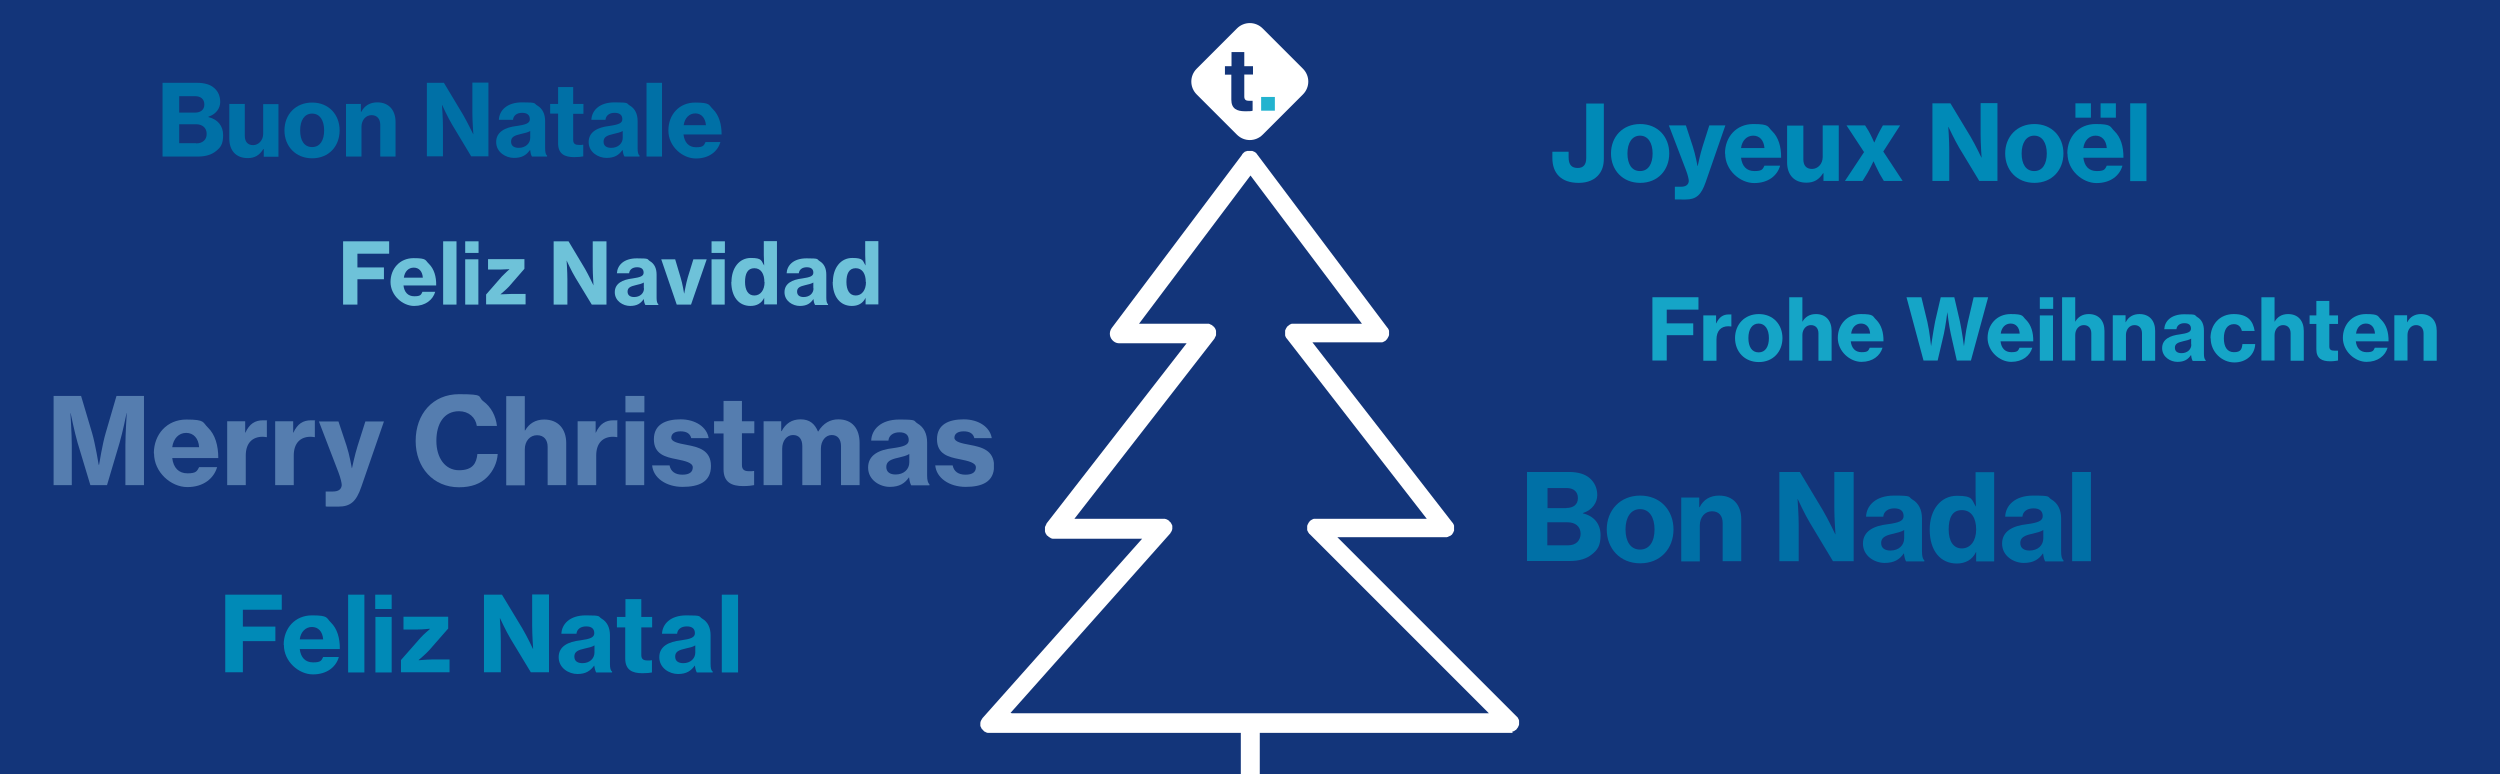
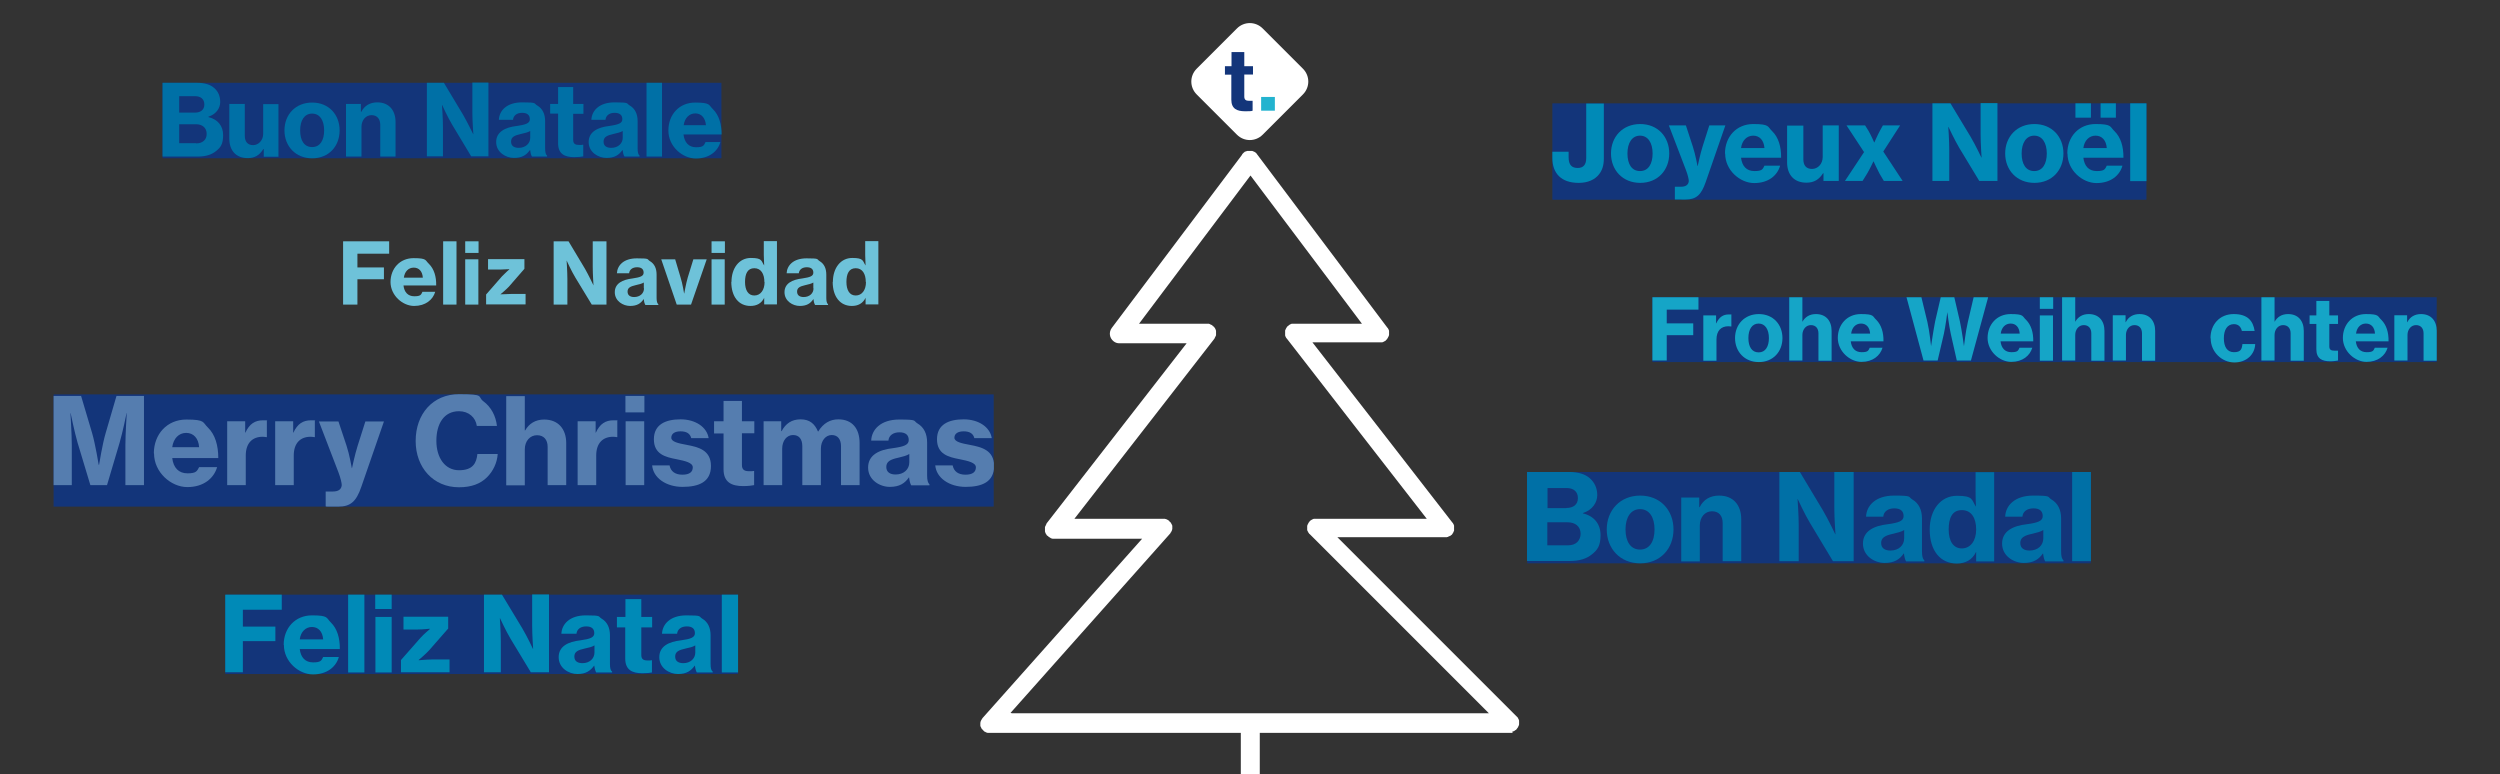
<svg xmlns="http://www.w3.org/2000/svg" id="Ebene_1" version="1.1" viewBox="0 0 1291.9 400">
  <rect x="0" y="0" width="1291.9" height="400" fill="#333333" stroke="none" />
  <defs>
    <style>
      .st0 {
        fill: none;
      }

      .st1 {
        fill: #557daf;
      }

      .st2 {
        fill: #15a5c7;
      }

      .st3 {
        clip-path: url(#clippath-17);
      }

      .st4 {
        clip-path: url(#clippath-19);
      }

      .st5 {
        clip-path: url(#clippath-11);
      }

      .st6 {
        clip-path: url(#clippath-16);
      }

      .st7 {
        clip-path: url(#clippath-18);
      }

      .st8 {
        clip-path: url(#clippath-10);
      }

      .st9 {
        clip-path: url(#clippath-15);
      }

      .st10 {
        clip-path: url(#clippath-13);
      }

      .st11 {
        clip-path: url(#clippath-14);
      }

      .st12 {
        clip-path: url(#clippath-12);
      }

      .st13 {
        fill: #0070a6;
      }

      .st14 {
        fill: #13357a;
      }

      .st15 {
        clip-path: url(#clippath-1);
      }

      .st16 {
        clip-path: url(#clippath-3);
      }

      .st17 {
        clip-path: url(#clippath-4);
      }

      .st18 {
        clip-path: url(#clippath-2);
      }

      .st19 {
        clip-path: url(#clippath-7);
      }

      .st20 {
        clip-path: url(#clippath-6);
      }

      .st21 {
        clip-path: url(#clippath-9);
      }

      .st22 {
        clip-path: url(#clippath-8);
      }

      .st23 {
        clip-path: url(#clippath-5);
      }

      .st24 {
        fill: #fff;
      }

      .st25 {
        fill: #23b3cf;
      }

      .st26 {
        fill: #008ab7;
      }

      .st27 {
        fill: #6ec2d9;
      }

      .st28 {
        clip-path: url(#clippath);
      }
    </style>
    <clipPath id="clippath">
      <rect class="st0" width="1291.9" height="400" />
    </clipPath>
    <clipPath id="clippath-1">
      <polyline class="st0" points="513.6 261.7 27.7 261.7 27.7 203.8 513.6 203.8 513.6 261.7" />
    </clipPath>
    <clipPath id="clippath-2">
      <polyline class="st0" points="513.6 261.7 27.7 261.7 27.7 203.8 513.6 203.8 513.6 261.7" />
    </clipPath>
    <clipPath id="clippath-3">
      <polyline class="st0" points="381.4 348.3 116.4 348.3 116.4 307.3 381.4 307.3 381.4 348.3" />
    </clipPath>
    <clipPath id="clippath-4">
      <polyline class="st0" points="381.4 348.3 116.4 348.3 116.4 307.3 381.4 307.3 381.4 348.3" />
    </clipPath>
    <clipPath id="clippath-5">
      <polyline class="st0" points="381.4 348.3 116.4 348.3 116.4 307.3 381.4 307.3 381.4 348.3" />
    </clipPath>
    <clipPath id="clippath-6">
      <polyline class="st0" points="381.4 348.3 116.4 348.3 116.4 307.3 381.4 307.3 381.4 348.3" />
    </clipPath>
    <clipPath id="clippath-7">
      <polyline class="st0" points="1080.5 291.1 789.2 291.1 789.2 243.9 1080.5 243.9 1080.5 291.1" />
    </clipPath>
    <clipPath id="clippath-8">
      <polyline class="st0" points="1080.5 291.1 789.2 291.1 789.2 243.9 1080.5 243.9 1080.5 291.1" />
    </clipPath>
    <clipPath id="clippath-9">
      <polyline class="st0" points="1080.5 291.1 789.2 291.1 789.2 243.9 1080.5 243.9 1080.5 291.1" />
    </clipPath>
    <clipPath id="clippath-10">
      <polyline class="st0" points="1259.3 187.1 853.9 187.1 853.9 153.6 1259.3 153.6 1259.3 187.1" />
    </clipPath>
    <clipPath id="clippath-11">
      <polyline class="st0" points="1109.2 103.2 802.2 103.2 802.2 53.4 1109.2 53.4 1109.2 103.2" />
    </clipPath>
    <clipPath id="clippath-12">
      <polyline class="st0" points="1109.2 103.2 802.2 103.2 802.2 53.4 1109.2 53.4 1109.2 103.2" />
    </clipPath>
    <clipPath id="clippath-13">
      <polyline class="st0" points="1109.2 103.2 802.2 103.2 802.2 53.4 1109.2 53.4 1109.2 103.2" />
    </clipPath>
    <clipPath id="clippath-14">
      <polyline class="st0" points="1109.2 103.2 802.2 103.2 802.2 53.4 1109.2 53.4 1109.2 103.2" />
    </clipPath>
    <clipPath id="clippath-15">
      <polyline class="st0" points="372.9 81.8 84 81.8 84 42.8 372.9 42.8 372.9 81.8" />
    </clipPath>
    <clipPath id="clippath-16">
      <polyline class="st0" points="372.9 81.8 84 81.8 84 42.8 372.9 42.8 372.9 81.8" />
    </clipPath>
    <clipPath id="clippath-17">
      <polyline class="st0" points="372.9 81.8 84 81.8 84 42.8 372.9 42.8 372.9 81.8" />
    </clipPath>
    <clipPath id="clippath-18">
      <polyline class="st0" points="372.9 81.8 84 81.8 84 42.8 372.9 42.8 372.9 81.8" />
    </clipPath>
    <clipPath id="clippath-19">
      <rect class="st0" width="1291.9" height="400" />
    </clipPath>
  </defs>
  <g class="st28">
-     <polyline class="st14" points="-.1 0 -.1 400 1291.9 400 1291.9 0 -.1 0" />
-   </g>
+     </g>
  <path class="st27" d="M177.3,124.7h23.8v6.4h-16.4v7.1h13.7v6.1h-13.7v13.1h-7.4v-32.7Z" />
  <g>
    <path class="st27" d="M201.8,145.8c0-7,4.8-12.4,11.9-12.4s5.9,1.1,8,3c2.6,2.6,3.8,6.5,3.7,11.1h-16.9c.4,3.5,2.3,5.6,5.6,5.6s3.5-.8,4.2-2.3h6.6c-1.2,4.1-5,7.3-10.9,7.3s-12.2-5.4-12.2-12.4ZM208.6,143.5h9.9c-.2-3.3-2-5.2-4.7-5.2s-4.7,2-5.1,5.2Z" />
    <path class="st27" d="M229,124.7h6.9v32.7h-6.9v-32.7Z" />
    <path class="st27" d="M240.4,124.7h6.9v6h-6.9v-6ZM240.4,134h6.8v23.4h-6.8v-23.4Z" />
    <path class="st27" d="M251.1,152.3l8.3-9.5c1.4-1.5,3.9-3.7,3.9-3.7h0c0-.1-3,.2-5,.2h-6.1v-5.4h18.8v5l-8,9.2c-1.6,1.7-4.4,4-4.4,4h0c0,.1,3.3-.2,5.4-.2h7.6v5.4h-20.4v-5.1Z" />
    <path class="st27" d="M286.2,124.7h7.6l8.5,14.2c1.9,3.3,4.4,8.6,4.4,8.6h0s-.4-5.9-.4-9.6v-13.2h7.1v32.7h-7.6l-8.5-14c-2-3.3-4.5-8.8-4.5-8.8h0s.4,5.9.4,9.6v13.2h-7.1v-32.7Z" />
    <path class="st27" d="M332.6,154.6h0c-1.5,2.2-3.4,3.5-7,3.5s-7.9-2.5-7.9-7.1,4.1-6.5,9.1-7.1c4.1-.6,5.8-1.2,5.8-3s-1.1-2.8-3.4-2.8-3.9,1.2-4.1,3.1h-6.3c.2-4,3.4-7.7,10.3-7.7s5.1.4,6.7,1.4c2.4,1.4,3.5,3.8,3.5,7v12c0,1.8.3,2.9.9,3.3v.4h-6.7c-.3-.5-.7-1.5-.8-2.9ZM332.7,149v-3c-1,.6-2.5,1-4,1.3-3,.7-4.4,1.4-4.4,3.4s1.5,2.8,3.4,2.8c3,0,5.1-1.9,5.1-4.5Z" />
    <path class="st27" d="M341.8,134h7.1l2.8,9.4c1,3.1,1.8,8.2,1.8,8.2h.1s.9-5.1,1.8-8.2l2.9-9.4h6.9l-8.1,23.4h-7.4l-8-23.4Z" />
    <path class="st27" d="M367.7,124.7h6.9v6h-6.9v-6ZM367.7,134h6.8v23.4h-6.8v-23.4Z" />
    <path class="st27" d="M378,145.7c0-7.2,4-12.4,10-12.4s5.3,1.5,6.9,3.9h0c0-1.5-.2-3.4-.2-5.4v-7.2h6.8v32.7h-6.6v-3.4h0c-1.4,2.9-3.9,4.2-7.1,4.2-6,0-9.9-4.7-9.9-12.5ZM395,145.7c0-4.1-1.7-7.1-5.2-7.1s-4.8,2.9-4.8,7.1,1.6,7,4.8,7,5.3-2.8,5.3-6.9Z" />
    <path class="st27" d="M420.3,154.6h0c-1.5,2.2-3.4,3.5-7,3.5s-7.9-2.5-7.9-7.1,4.1-6.5,9.1-7.1c4.1-.6,5.8-1.2,5.8-3s-1.1-2.8-3.4-2.8-3.9,1.2-4.1,3.1h-6.3c.2-4,3.4-7.7,10.3-7.7s5.1.4,6.7,1.4c2.4,1.4,3.5,3.8,3.5,7v12c0,1.8.3,2.9.9,3.3v.4h-6.7c-.3-.5-.7-1.5-.8-2.9ZM420.3,149v-3c-1,.6-2.5,1-4,1.3-3,.7-4.4,1.4-4.4,3.4s1.5,2.8,3.4,2.8c3,0,5.1-1.9,5.1-4.5Z" />
    <path class="st27" d="M430.4,145.7c0-7.2,4-12.4,10-12.4s5.3,1.5,6.9,3.9h0c0-1.5-.2-3.4-.2-5.4v-7.2h6.8v32.7h-6.6v-3.4h0c-1.4,2.9-3.9,4.2-7.1,4.2-6,0-9.9-4.7-9.9-12.5ZM447.4,145.7c0-4.1-1.7-7.1-5.2-7.1s-4.8,2.9-4.8,7.1,1.6,7,4.8,7,5.3-2.8,5.3-6.9Z" />
  </g>
  <rect class="st14" x="27.7" y="203.8" width="485.8" height="58" />
  <g>
    <path class="st1" d="M27.8,204.6h14.1l5.7,19.2c1.7,5.8,3.4,16.4,3.4,16.4h.2s1.7-10.7,3.4-16.4l5.6-19.2h14.2v46.1h-9.6v-20.6c0-5.8.7-16.6.7-16.6h-.1s-2,9.9-3.6,15.3l-6.5,21.9h-8.6l-6.6-21.9c-1.6-5.5-3.6-15.3-3.6-15.3h-.1s.7,10.8.7,16.6v20.6h-9.4v-46.1Z" />
    <path class="st1" d="M79.5,234.3c0-9.9,6.8-17.5,16.8-17.5s8.3,1.5,11.2,4.2c3.7,3.6,5.3,9.2,5.3,15.7h-23.8c.6,5,3.3,7.9,7.9,7.9s4.9-1.2,6-3.2h9.3c-1.7,5.8-7,10.3-15.4,10.3s-17.2-7.6-17.2-17.4ZM89,231.1h13.9c-.3-4.6-2.9-7.4-6.7-7.4s-6.6,2.9-7.2,7.4Z" />
    <path class="st1" d="M126.6,223.6h.2c2.1-4.6,5-6.4,9.1-6.4s1.6,0,2,.2v8.5h-.2c-.7-.1-1.4-.2-2-.2-5.2,0-8.7,3.2-8.7,9.7v15.3h-9.6v-33h9.3v5.9Z" />
    <path class="st1" d="M151.4,223.6h.2c2.1-4.6,5-6.4,9.1-6.4s1.6,0,2,.2v8.5h-.2c-.7-.1-1.4-.2-2-.2-5.2,0-8.7,3.2-8.7,9.7v15.3h-9.6v-33h9.3v5.9Z" />
  </g>
  <g class="st15">
    <path class="st1" d="M168.3,261.6v-7.6h.5c.1,0,2.9,0,3.1,0,3,0,4.5-1.1,4.7-3.3,0-1.1-.6-3.7-1.7-6.6l-10.1-26.3h10.1l4.2,12.6c1.5,4.5,2.7,11.5,2.7,11.5h.1s1.5-7.1,2.9-11.5l4-12.6h9.6l-11.7,33.8c-2.6,7.6-5.6,10.2-11.9,10.2s-6.3,0-6.4-.1Z" />
  </g>
  <g>
    <path class="st1" d="M214.8,227.8c0-13.8,8.8-24.1,22.4-24.1s9.4,1.2,12.5,3.6c4.1,3,6.5,7.6,7.1,12.8h-10.4c-.6-4.3-4.1-7.6-9.2-7.6-7.8,0-11.7,6.5-11.7,15.3s4.5,15.2,11.7,15.2,9-3.7,9.5-8.4h10.5c-.3,4.6-2.4,8.9-5.5,12-3.4,3.4-8.1,5.2-14.5,5.2-13.3,0-22.4-10.2-22.4-23.9Z" />
    <path class="st1" d="M271.2,222.4h.2c2-3.5,5.3-5.6,9.8-5.6,7.2,0,11.4,4.8,11.4,12.2v21.7h-9.6v-19.8c0-3.6-1.9-6-5.5-6s-6.3,3-6.3,7.3v18.6h-9.6v-46.1h9.6v12.7c0,.3,0,3,0,5.1Z" />
    <path class="st1" d="M307.7,223.6h.2c2.1-4.6,5-6.4,9.1-6.4s1.6,0,2,.2v8.5h-.2c-.7-.1-1.4-.2-2-.2-5.2,0-8.7,3.2-8.7,9.7v15.3h-9.6v-33h9.3v5.9Z" />
    <path class="st1" d="M323.2,204.6h9.8v8.5h-9.8v-8.5ZM323.3,217.7h9.6v33h-9.6v-33Z" />
    <path class="st1" d="M336.9,240.5h9.1c.6,3.1,2.9,4.8,6.6,4.8s5.4-1.4,5.4-3.8-3.9-3.3-8.4-4.2c-5.8-1.1-11.7-2.6-11.7-10.3s6.1-10.3,13.8-10.3,13.6,4,14.5,9.7h-9c-.6-2.4-2.5-3.5-5.5-3.5s-4.8,1.2-4.8,3.3,3.6,2.9,8,3.7c5.8,1.1,12.5,2.6,12.5,10.9s-6.3,10.8-14.7,10.8-15.2-4.6-15.7-11.2Z" />
  </g>
  <g>
    <path class="st1" d="M369,217.7h4.9v-10.5h9.5v10.5h6.4v6.2h-6.4v16.4c0,2.5,1.4,3.2,3.6,3.2s1.6,0,2.2-.1h.5v7.3c-1,.2-3,.5-5.6.5-6.1,0-10.2-2-10.2-8.7v-18.5h-4.9v-6.2Z" />
    <path class="st1" d="M394.4,217.7h9.3v5.1h.2c2.1-3.9,5.2-6.1,9.8-6.1s7.3,2.2,9,6.3h.1c2.7-4.4,6.3-6.3,10.4-6.3,7.2,0,11,4.8,11,12.2v21.8h-9.6v-20.1c0-3.6-1.7-5.8-4.8-5.8s-5.6,2.9-5.6,7.1v18.8h-9.6v-20.1c0-3.6-1.6-5.8-4.8-5.8s-5.6,2.9-5.6,7.1v18.8h-9.6v-33Z" />
    <path class="st1" d="M469.8,246.7h-.1c-2.1,3-4.8,4.9-9.9,4.9s-11.2-3.5-11.2-10,5.7-9.2,12.8-10c5.8-.8,8.2-1.7,8.2-4.2s-1.5-4-4.8-4-5.5,1.7-5.7,4.3h-8.9c.2-5.6,4.8-10.9,14.5-10.9s7.1.6,9.4,2c3.4,2,5,5.4,5,9.9v16.9c0,2.6.4,4,1.2,4.6v.6h-9.4c-.5-.7-.9-2.2-1.1-4ZM469.9,238.9v-4.3c-1.4.9-3.5,1.4-5.6,1.9-4.2.9-6.3,2-6.3,4.8s2.1,3.9,4.8,3.9c4.3,0,7.1-2.7,7.1-6.3Z" />
  </g>
  <g class="st18">
    <path class="st1" d="M483.2,240.5h9.1c.6,3.1,2.9,4.8,6.6,4.8s5.4-1.4,5.4-3.8-3.9-3.3-8.4-4.2c-5.8-1.1-11.7-2.6-11.7-10.3s6.1-10.3,13.8-10.3,13.6,4,14.5,9.7h-9c-.6-2.4-2.5-3.5-5.5-3.5s-4.8,1.2-4.8,3.3,3.6,2.9,8,3.7c5.8,1.1,12.5,2.6,12.5,10.9s-6.3,10.8-14.7,10.8-15.2-4.6-15.7-11.2Z" />
  </g>
  <rect class="st14" x="116.4" y="307.3" width="265" height="41" />
  <g class="st16">
    <path class="st26" d="M116.4,307.3h29.2v7.8h-20.1v8.7h16.8v7.5h-16.8v16.1h-9.1v-40.2Z" />
  </g>
  <path class="st26" d="M146.6,333.2c0-8.6,5.9-15.2,14.6-15.2s7.3,1.3,9.8,3.7c3.2,3.1,4.7,8,4.6,13.7h-20.7c.5,4.3,2.8,6.9,6.9,6.9s4.3-1,5.2-2.8h8.1c-1.4,5.1-6.1,9-13.4,9s-15-6.6-15-15.2ZM154.9,330.4h12.1c-.3-4-2.5-6.4-5.8-6.4s-5.8,2.5-6.3,6.4Z" />
  <g class="st17">
    <g>
      <path class="st26" d="M179.9,307.3h8.4v40.2h-8.4v-40.2Z" />
      <path class="st26" d="M193.9,307.3h8.5v7.4h-8.5v-7.4ZM194,318.8h8.4v28.7h-8.4v-28.7Z" />
    </g>
  </g>
  <path class="st26" d="M207.1,341.2l10.2-11.6c1.7-1.9,4.8-4.5,4.8-4.5v-.2s-3.7.4-6.1.4h-7.5v-6.6h23.1v6.1l-9.8,11.2c-1.9,2.1-5.4,5-5.4,5v.2s4.1-.4,6.6-.4h9.3v6.6h-25.1v-6.3Z" />
  <g class="st23">
    <path class="st26" d="M250.1,307.3h9.3l10.5,17.4c2.4,4,5.5,10.6,5.5,10.6h.1s-.5-7.2-.5-11.8v-16.3h8.7v40.2h-9.4l-10.4-17.2c-2.4-4-5.5-10.7-5.5-10.7h-.1s.5,7.2.5,11.8v16.1h-8.7v-40.2Z" />
  </g>
  <g>
    <path class="st26" d="M307.1,344h-.1c-1.9,2.6-4.2,4.3-8.6,4.3s-9.7-3-9.7-8.7,5-8,11.2-8.7c5.1-.7,7.2-1.5,7.2-3.7s-1.3-3.5-4.2-3.5-4.8,1.5-5,3.8h-7.8c.2-4.9,4.2-9.5,12.6-9.5s6.2.5,8.2,1.7c2.9,1.7,4.3,4.7,4.3,8.6v14.7c0,2.3.3,3.5,1.1,4v.5h-8.2c-.4-.6-.8-1.9-1-3.5ZM307.2,337.2v-3.7c-1.2.8-3,1.2-4.9,1.6-3.7.8-5.5,1.7-5.5,4.2s1.9,3.4,4.2,3.4c3.7,0,6.2-2.4,6.2-5.5Z" />
    <path class="st26" d="M318.9,318.8h4.3v-9.2h8.2v9.2h5.6v5.4h-5.6v14.3c0,2.2,1.2,2.8,3.2,2.8s1.4,0,1.9-.1h.4v6.3c-.9.2-2.6.4-4.9.4-5.3,0-8.9-1.7-8.9-7.6v-16.1h-4.3v-5.4Z" />
  </g>
  <path class="st26" d="M359.1,344h-.1c-1.9,2.6-4.2,4.3-8.6,4.3s-9.7-3-9.7-8.7,5-8,11.2-8.7c5.1-.7,7.2-1.5,7.2-3.7s-1.3-3.5-4.2-3.5-4.8,1.5-5,3.8h-7.8c.2-4.9,4.2-9.5,12.6-9.5s6.2.5,8.2,1.7c2.9,1.7,4.3,4.7,4.3,8.6v14.7c0,2.3.3,3.5,1.1,4v.5h-8.2c-.4-.6-.8-1.9-1-3.5ZM359.3,337.2v-3.7c-1.2.8-3,1.2-4.9,1.6-3.7.8-5.5,1.7-5.5,4.2s1.9,3.4,4.2,3.4c3.7,0,6.2-2.4,6.2-5.5Z" />
  <g class="st20">
    <path class="st26" d="M373,307.3h8.4v40.2h-8.4v-40.2Z" />
  </g>
  <rect class="st14" x="789.2" y="243.9" width="291.2" height="47.2" />
  <path class="st13" d="M789.2,243.9h21.6c4.7,0,8.3,1.1,10.7,3.2,2.5,2.2,3.9,5.1,3.9,8.8s-2.5,7.7-7.4,9.2v.2c5.9,1.4,9.1,5.6,9.1,11.2s-1.6,7.7-4.5,10c-2.7,2.2-6.4,3.4-11.3,3.4h-22.2v-46.1ZM809.4,262.5c3.6,0,6-1.7,6-5.1s-2.3-5.2-5.8-5.2h-9.9v10.4h9.8ZM810.3,281.8c2.1,0,3.7-.6,4.8-1.7,1-1,1.7-2.5,1.7-4.2,0-4-2.9-6-6.7-6h-10.5v11.9h10.7Z" />
  <g class="st19">
    <path class="st13" d="M830.3,273.6c0-9.9,6.9-17.5,17.3-17.5s17.2,7.6,17.2,17.5-6.8,17.5-17.2,17.5-17.3-7.6-17.3-17.5ZM855,273.6c0-6.3-2.7-10.5-7.5-10.5s-7.5,4.3-7.5,10.5,2.6,10.4,7.5,10.4,7.5-4.2,7.5-10.4Z" />
  </g>
  <g>
    <path class="st13" d="M878.1,262.1h.2c2-4,5.5-6,10.1-6,7.2,0,11.4,4.8,11.4,12.2v21.7h-9.6v-19.8c0-3.6-1.9-6-5.5-6s-6.3,3-6.3,7.3v18.6h-9.6v-33h9.3v5Z" />
    <path class="st13" d="M919.4,243.9h10.7l12,20c2.7,4.6,6.3,12.2,6.3,12.2h.1s-.6-8.2-.6-13.5v-18.7h10v46.1h-10.7l-11.9-19.8c-2.8-4.6-6.3-12.3-6.3-12.3h-.1s.6,8.3.6,13.6v18.5h-10v-46.1Z" />
    <path class="st13" d="M983.9,286h-.1c-2.1,3-4.8,4.9-9.9,4.9s-11.2-3.5-11.2-10,5.7-9.2,12.8-10c5.8-.8,8.2-1.7,8.2-4.2s-1.5-4-4.8-4-5.5,1.7-5.7,4.3h-8.9c.2-5.6,4.8-10.9,14.5-10.9s7.1.6,9.4,2c3.4,2,5,5.4,5,9.9v16.9c0,2.6.4,4,1.2,4.6v.6h-9.4c-.5-.7-.9-2.2-1.1-4ZM984,278.2v-4.3c-1.4.9-3.5,1.4-5.6,1.9-4.2.9-6.3,2-6.3,4.8s2.1,3.9,4.8,3.9c4.3,0,7.1-2.7,7.1-6.3Z" />
  </g>
  <g class="st22">
    <path class="st13" d="M997.2,273.6c0-10.1,5.6-17.4,14.1-17.4s7.5,2.1,9.7,5.5h.1c-.1-2-.2-4.8-.2-7.6v-10.1h9.6v46.1h-9.3v-4.8h-.1c-1.9,4-5.5,5.9-9.9,5.9-8.5,0-14-6.6-14-17.5ZM1021.2,273.6c0-5.8-2.4-10-7.4-10s-6.8,4.1-6.8,10,2.3,9.8,6.8,9.8,7.4-4,7.4-9.7Z" />
  </g>
  <path class="st13" d="M1055.8,286h-.1c-2.1,3-4.8,4.9-9.9,4.9s-11.2-3.5-11.2-10,5.7-9.2,12.8-10c5.8-.8,8.2-1.7,8.2-4.2s-1.5-4-4.8-4-5.5,1.7-5.7,4.3h-8.9c.2-5.6,4.8-10.9,14.5-10.9s7.1.6,9.4,2c3.4,2,5,5.4,5,9.9v16.9c0,2.6.4,4,1.2,4.6v.6h-9.4c-.5-.7-.9-2.2-1.1-4ZM1055.9,278.2v-4.3c-1.4.9-3.5,1.4-5.6,1.9-4.2.9-6.3,2-6.3,4.8s2.1,3.9,4.8,3.9c4.3,0,7.1-2.7,7.1-6.3Z" />
  <g class="st21">
    <path class="st13" d="M1070.8,243.9h9.7v46.1h-9.7v-46.1Z" />
  </g>
  <rect class="st14" x="853.9" y="153.6" width="405.3" height="33.5" />
  <g>
    <path class="st2" d="M853.9,153.6h23.8v6.4h-16.4v7.1h13.7v6.1h-13.7v13.1h-7.4v-32.7Z" />
    <path class="st2" d="M886.8,167.1h.1c1.5-3.3,3.6-4.6,6.4-4.6s1.1,0,1.4.2v6h-.2c-.5,0-1-.1-1.4-.1-3.7,0-6.1,2.3-6.1,6.9v10.9h-6.8v-23.4h6.6v4.2Z" />
  </g>
  <g>
    <path class="st2" d="M896.6,174.7c0-7,4.9-12.4,12.3-12.4s12.2,5.4,12.2,12.4-4.8,12.4-12.2,12.4-12.3-5.4-12.3-12.4ZM914.1,174.7c0-4.4-1.9-7.5-5.3-7.5s-5.3,3-5.3,7.5,1.8,7.4,5.3,7.4,5.3-3,5.3-7.4Z" />
    <path class="st2" d="M931.3,166.3h.1c1.4-2.5,3.7-4,7-4,5.1,0,8.1,3.4,8.1,8.7v15.4h-6.8v-14.1c0-2.6-1.4-4.3-3.9-4.3s-4.4,2.2-4.4,5.1v13.2h-6.8v-32.7h6.8v9c0,.2,0,2.1,0,3.7Z" />
    <path class="st2" d="M949.7,174.7c0-7,4.8-12.4,11.9-12.4s5.9,1.1,8,3c2.6,2.6,3.8,6.5,3.7,11.1h-16.9c.4,3.5,2.3,5.6,5.6,5.6s3.5-.8,4.2-2.3h6.6c-1.2,4.1-5,7.3-10.9,7.3s-12.2-5.4-12.2-12.4ZM956.5,172.4h9.9c-.2-3.3-2-5.2-4.7-5.2s-4.7,2-5.1,5.2Z" />
    <path class="st2" d="M985.4,153.6h7.5l3.1,12.8c1.1,4.7,1.9,12.5,1.9,12.5h0s1.2-8.2,2.1-12.8l2.9-12.5h7l2.9,12.5c1,4.6,2.1,12.8,2.1,12.8h0s.9-7.9,2-12.5l3-12.8h7.5l-8.9,32.7h-7.3l-3.1-13.7c-.9-4-1.8-11.3-1.8-11.3h0s-.9,7.3-1.8,11.3l-3.2,13.7h-7.3l-8.8-32.7Z" />
  </g>
  <g>
    <path class="st2" d="M1027.1,174.7c0-7,4.8-12.4,11.9-12.4s5.9,1.1,8,3c2.6,2.6,3.8,6.5,3.7,11.1h-16.9c.4,3.5,2.3,5.6,5.6,5.6s3.5-.8,4.2-2.3h6.6c-1.2,4.1-5,7.3-10.9,7.3s-12.2-5.4-12.2-12.4ZM1033.8,172.4h9.9c-.2-3.3-2-5.2-4.7-5.2s-4.7,2-5.1,5.2Z" />
    <path class="st2" d="M1054.1,153.6h6.9v6h-6.9v-6ZM1054.1,163h6.8v23.4h-6.8v-23.4Z" />
    <path class="st2" d="M1072.3,166.3h.1c1.4-2.5,3.7-4,7-4,5.1,0,8.1,3.4,8.1,8.7v15.4h-6.8v-14.1c0-2.6-1.4-4.3-3.9-4.3s-4.4,2.2-4.4,5.1v13.2h-6.8v-32.7h6.8v9c0,.2,0,2.1,0,3.7Z" />
    <path class="st2" d="M1098.4,166.5h.1c1.4-2.8,3.9-4.2,7.1-4.2,5.1,0,8.1,3.4,8.1,8.7v15.4h-6.8v-14.1c0-2.6-1.4-4.3-3.9-4.3s-4.4,2.2-4.4,5.1v13.2h-6.8v-23.4h6.6v3.6Z" />
-     <path class="st2" d="M1132.2,183.5h0c-1.5,2.2-3.4,3.5-7,3.5s-7.9-2.5-7.9-7.1,4.1-6.5,9.1-7.1c4.1-.6,5.8-1.2,5.8-3s-1.1-2.8-3.4-2.8-3.9,1.2-4.1,3.1h-6.3c.2-4,3.4-7.7,10.3-7.7s5.1.4,6.7,1.4c2.4,1.4,3.5,3.8,3.5,7v12c0,1.8.3,2.9.9,3.3v.4h-6.7c-.3-.5-.7-1.5-.8-2.9ZM1132.3,178v-3c-1,.6-2.5,1-4,1.3-3,.7-4.4,1.4-4.4,3.4s1.5,2.8,3.4,2.8c3,0,5.1-1.9,5.1-4.5Z" />
    <path class="st2" d="M1142.3,174.7c0-7,4.7-12.4,12-12.4s10,3.6,10.8,8.7h-6.6c-.5-2.2-1.9-3.5-4.1-3.5-3.4,0-5.2,2.9-5.2,7.3s1.7,7.2,5.2,7.2,4.1-1.5,4.4-4.2h6.6c-.2,5.3-4.4,9.5-10.8,9.5s-12.2-5.4-12.2-12.4Z" />
    <path class="st2" d="M1175.3,166.3h.1c1.4-2.5,3.7-4,7-4,5.1,0,8.1,3.4,8.1,8.7v15.4h-6.8v-14.1c0-2.6-1.4-4.3-3.9-4.3s-4.4,2.2-4.4,5.1v13.2h-6.8v-32.7h6.8v9c0,.2,0,2.1,0,3.7Z" />
    <path class="st2" d="M1193.5,163h3.5v-7.5h6.7v7.5h4.5v4.4h-4.5v11.6c0,1.8,1,2.2,2.6,2.2s1.1,0,1.6,0h.3v5.1c-.7.1-2.1.4-4,.4-4.3,0-7.2-1.4-7.2-6.2v-13.1h-3.5v-4.4Z" />
    <path class="st2" d="M1210.7,174.7c0-7,4.8-12.4,11.9-12.4s5.9,1.1,8,3c2.6,2.6,3.8,6.5,3.7,11.1h-16.9c.4,3.5,2.3,5.6,5.6,5.6s3.5-.8,4.2-2.3h6.6c-1.2,4.1-5,7.3-10.9,7.3s-12.2-5.4-12.2-12.4ZM1217.4,172.4h9.9c-.2-3.3-2-5.2-4.7-5.2s-4.7,2-5.1,5.2Z" />
  </g>
  <g class="st8">
    <path class="st2" d="M1243.9,166.5h.1c1.4-2.8,3.9-4.2,7.1-4.2,5.1,0,8.1,3.4,8.1,8.7v15.4h-6.8v-14.1c0-2.6-1.4-4.3-3.9-4.3s-4.4,2.2-4.4,5.1v13.2h-6.8v-23.4h6.6v3.6Z" />
  </g>
  <g class="st5">
    <rect class="st14" x="802.2" y="53.4" width="307" height="49.8" />
    <path class="st26" d="M802.2,81.5v-3.1h8.4v2.9c0,4,1.7,5.5,4.7,5.5s4.4-1.8,4.4-5.1v-28.2h9.1v28.5c0,3.3-.8,6-2.5,8.1-2.1,2.7-5.7,4.4-10.5,4.4-9.1,0-13.6-5-13.6-12.9Z" />
  </g>
  <path class="st26" d="M832.5,79.3c0-8.6,6-15.2,15.1-15.2s15,6.6,15,15.2-5.9,15.2-15,15.2-15.1-6.6-15.1-15.2ZM854,79.3c0-5.5-2.4-9.2-6.5-9.2s-6.5,3.7-6.5,9.2,2.2,9.1,6.5,9.1,6.5-3.7,6.5-9.1Z" />
  <g class="st12">
    <path class="st26" d="M865.5,103.1v-6.6h.4c.1,0,2.5,0,2.7,0,2.6,0,3.9-1,4.1-2.9,0-1-.5-3.2-1.5-5.8l-8.8-23h8.8l3.6,11c1.3,3.9,2.4,10,2.4,10h.1s1.3-6.2,2.5-10l3.5-11h8.3l-10.2,29.4c-2.3,6.6-4.9,8.9-10.4,8.9s-5.5,0-5.6-.1Z" />
  </g>
  <g>
    <path class="st26" d="M891.4,79.3c0-8.6,5.9-15.2,14.6-15.2s7.3,1.4,9.8,3.7c3.2,3.1,4.7,8,4.6,13.7h-20.7c.5,4.3,2.8,6.9,6.9,6.9s4.3-1,5.2-2.8h8.1c-1.4,5.1-6.1,9-13.4,9s-15-6.6-15-15.2ZM899.7,76.5h12.1c-.3-4-2.5-6.4-5.8-6.4s-5.8,2.5-6.3,6.4Z" />
    <path class="st26" d="M942.3,93.6v-4.1h-.2c-2.1,3.3-4.7,4.9-8.6,4.9-6.5,0-10-4.2-10-10.5v-19h8.4v17.4c0,3.2,1.5,5,4.5,5s5.5-2.6,5.5-6.2v-16.3h8.3v28.7h-8Z" />
    <path class="st26" d="M963.2,78.5l-9-13.7h9.6l1.7,2.7c1.4,2.4,3,6.1,3,6.1h.1s1.6-3.7,2.9-6.1l1.5-2.7h8.9l-8.7,13.5,10,15.2h-9.7l-2.2-3.7c-1.3-2.4-3.1-6.4-3.1-6.4h-.1s-1.8,3.9-3.3,6.4l-2.3,3.7h-9.1l10-15.1Z" />
  </g>
  <g class="st10">
    <path class="st26" d="M998.6,53.4h9.3l10.5,17.4c2.4,4.1,5.5,10.6,5.5,10.6h.1s-.5-7.2-.5-11.8v-16.3h8.7v40.2h-9.4l-10.4-17.2c-2.4-4.1-5.5-10.7-5.5-10.7h-.1s.5,7.2.5,11.8v16.1h-8.7v-40.2Z" />
  </g>
  <path class="st26" d="M1036.2,79.3c0-8.6,6-15.2,15.1-15.2s15,6.6,15,15.2-5.9,15.2-15,15.2-15.1-6.6-15.1-15.2ZM1057.7,79.3c0-5.5-2.4-9.2-6.5-9.2s-6.5,3.7-6.5,9.2,2.2,9.1,6.5,9.1,6.5-3.7,6.5-9.1Z" />
  <g class="st11">
    <g>
      <path class="st26" d="M1068.3,79.3c0-8.6,5.9-15.2,14.6-15.2s7.3,1.4,9.8,3.7c3.2,3.1,4.7,8,4.6,13.7h-20.7c.5,4.3,2.8,6.9,6.9,6.9s4.3-1,5.2-2.8h8.1c-1.4,5.1-6.1,9-13.4,9s-15-6.6-15-15.2ZM1072.5,53.4h8v7.4h-8v-7.4ZM1076.6,76.5h12.1c-.3-4-2.5-6.4-5.8-6.4s-5.8,2.5-6.3,6.4ZM1085.5,53.4h7.9v7.4h-7.9v-7.4Z" />
      <path class="st26" d="M1100.8,53.4h8.4v40.2h-8.4v-40.2Z" />
    </g>
  </g>
  <g class="st9">
    <rect class="st14" x="84" y="42.8" width="288.8" height="39" />
    <path class="st13" d="M84,42.8h17.8c3.9,0,6.9.9,8.8,2.6,2.1,1.8,3.2,4.2,3.2,7.3s-2,6.3-6.1,7.6v.2c4.9,1.2,7.6,4.6,7.6,9.3s-1.3,6.4-3.7,8.3c-2.2,1.8-5.3,2.8-9.3,2.8h-18.3v-38.1ZM100.7,58.2c2.9,0,4.9-1.4,4.9-4.2s-1.9-4.3-4.8-4.3h-8.2v8.5h8.1ZM101.4,74.1c1.7,0,3.1-.5,4-1.4.9-.8,1.4-2,1.4-3.5,0-3.3-2.4-5-5.5-5h-8.7v9.8h8.8Z" />
  </g>
  <path class="st13" d="M136.3,80.9v-3.9h-.2c-2,3.2-4.4,4.7-8.1,4.7-6.1,0-9.5-4-9.5-10v-18h8v16.5c0,3,1.5,4.8,4.3,4.8s5.2-2.5,5.2-5.8v-15.4h7.9v27.2h-7.6Z" />
  <g class="st6">
    <path class="st13" d="M147,67.4c0-8.2,5.7-14.4,14.3-14.4s14.2,6.2,14.2,14.4-5.6,14.4-14.2,14.4-14.3-6.3-14.3-14.4ZM167.5,67.4c0-5.2-2.2-8.7-6.2-8.7s-6.2,3.5-6.2,8.7,2.1,8.6,6.2,8.6,6.2-3.5,6.2-8.6Z" />
  </g>
  <path class="st13" d="M186.5,57.8h.2c1.7-3.3,4.6-4.9,8.3-4.9,5.9,0,9.4,4,9.4,10.1v17.9h-7.9v-16.4c0-3-1.6-5-4.5-5s-5.2,2.5-5.2,6v15.4h-8v-27.2h7.7v4.1Z" />
  <g class="st3">
    <path class="st13" d="M220.6,42.8h8.8l9.9,16.5c2.2,3.8,5.2,10,5.2,10h.1s-.5-6.8-.5-11.2v-15.4h8.3v38.1h-8.9l-9.8-16.3c-2.3-3.8-5.2-10.2-5.2-10.2h-.1s.5,6.9.5,11.2v15.3h-8.3v-38.1Z" />
  </g>
  <g>
    <path class="st13" d="M273.9,77.6h-.1c-1.8,2.5-4,4-8.2,4s-9.2-2.9-9.2-8.2,4.7-7.6,10.6-8.3c4.8-.7,6.8-1.4,6.8-3.5s-1.3-3.3-4-3.3-4.5,1.4-4.7,3.6h-7.3c.2-4.7,4-9,12-9s5.9.5,7.8,1.6c2.8,1.6,4.1,4.5,4.1,8.1v14c0,2.1.3,3.3,1,3.8v.5h-7.8c-.4-.6-.8-1.8-.9-3.3ZM274,71.2v-3.5c-1.2.7-2.9,1.1-4.7,1.5-3.5.8-5.2,1.6-5.2,4s1.8,3.2,4,3.2c3.5,0,5.9-2.3,5.9-5.2Z" />
    <path class="st13" d="M284.3,53.7h4.1v-8.7h7.8v8.7h5.3v5.1h-5.3v13.5c0,2,1.1,2.6,3,2.6s1.3,0,1.8-.1h.4v6c-.9.2-2.5.4-4.6.4-5,0-8.4-1.6-8.4-7.2v-15.3h-4.1v-5.1Z" />
  </g>
  <path class="st13" d="M321.7,77.6h-.1c-1.8,2.5-4,4-8.2,4s-9.2-2.9-9.2-8.2,4.7-7.6,10.6-8.3c4.8-.7,6.8-1.4,6.8-3.5s-1.3-3.3-4-3.3-4.5,1.4-4.7,3.6h-7.3c.2-4.7,4-9,12-9s5.9.5,7.8,1.6c2.8,1.6,4.1,4.5,4.1,8.1v14c0,2.1.3,3.3,1,3.8v.5h-7.8c-.4-.6-.8-1.8-.9-3.3ZM321.8,71.2v-3.5c-1.2.7-2.9,1.1-4.7,1.5-3.5.8-5.2,1.6-5.2,4s1.8,3.2,4,3.2c3.5,0,5.9-2.3,5.9-5.2Z" />
  <g class="st7">
    <g>
      <path class="st13" d="M334.1,42.8h8v38.1h-8v-38.1Z" />
-       <path class="st13" d="M345.4,67.4c0-8.2,5.6-14.4,13.8-14.4s6.9,1.3,9.3,3.5c3,3,4.4,7.6,4.4,13h-19.7c.5,4.1,2.7,6.6,6.5,6.6s4.1-1,4.9-2.7h7.7c-1.4,4.8-5.8,8.5-12.7,8.5s-14.2-6.2-14.2-14.4ZM353.3,64.7h11.5c-.3-3.8-2.4-6.1-5.5-6.1s-5.5,2.4-6,6.1Z" />
+       <path class="st13" d="M345.4,67.4c0-8.2,5.6-14.4,13.8-14.4s6.9,1.3,9.3,3.5c3,3,4.4,7.6,4.4,13h-19.7c.5,4.1,2.7,6.6,6.5,6.6s4.1-1,4.9-2.7h7.7c-1.4,4.8-5.8,8.5-12.7,8.5s-14.2-6.2-14.2-14.4ZM353.3,64.7h11.5c-.3-3.8-2.4-6.1-5.5-6.1s-5.5,2.4-6,6.1" />
    </g>
  </g>
  <g class="st4">
    <path class="st24" d="M781.4,378.1h.2c0,0,.2-.1.2-.1h.2c0,0,.2-.2.2-.2h.2c0-.1.2-.2.2-.2h.2c0-.1.2-.2.2-.2l.2-.2h.2c.1-.2.2-.3.3-.4h0s0,0,0,0c0-.1.2-.2.3-.3v-.2c.1,0,.3-.2.3-.2v-.2c.1,0,.2-.2.2-.2v-.2c.1,0,.2-.2.2-.2v-.2c0,0,.2-.2.2-.2v-.2c0,0,.1-.3.1-.3v-.2s0-.2,0-.2c0-.1,0-.3,0-.4h0c0,0,0-.2,0-.2,0-.1,0-.3,0-.4v-.2s0-.2,0-.2v-.3c0,0-.1-.2-.1-.2v-.2c0,0-.2-.2-.2-.2v-.2c-.1,0-.2-.2-.2-.2v-.2c-.1,0-.2-.2-.2-.2v-.2c-.1,0-.3-.2-.3-.2,0-.1-.2-.2-.3-.3h0s-92.6-92.6-92.6-92.6h55.4c.2,0,.3,0,.5,0h.1c.1,0,.2,0,.3,0h.2c0,0,.2,0,.3-.1h.2c.1,0,.2-.1.3-.2h.1c.1-.1.3-.2.4-.2h.1c0,0,.3-.2.3-.2h.2c0-.1.2-.2.2-.2h0s.2-.2.2-.2h.2c0-.1.2-.3.2-.3l.2-.2v-.2c.1,0,.3-.2.3-.2v-.2c.1,0,.2-.2.2-.2v-.2c.1,0,.2-.2.2-.2v-.3c0,0,.2-.2.2-.2,0,0,0-.2,0-.3v-.2s0-.3,0-.3v-.2s0-.2,0-.2c0,0,0-.2,0-.3h0c0,0,0-.2,0-.2,0,0,0-.2,0-.3v-.2s0-.3,0-.3v-.2s-.1-.2-.1-.2v-.2c0,0-.2-.2-.2-.2v-.2c-.1,0-.2-.2-.2-.2v-.2c-.1,0-.2-.2-.2-.2l-.2-.2h0c0-.1-72.3-93.1-72.3-93.1h35c.2,0,.3,0,.5,0h.1c.1,0,.2,0,.3,0h.1c.1,0,.2,0,.3-.1h.1c.1,0,.3-.1.4-.2h0c.1,0,.2-.1.3-.2h.2c0,0,.2-.2.2-.2h.2c0-.1.1-.2.1-.2h0c0,0,.2-.2.2-.2l.2-.2.2-.2.2-.2v-.2c.1,0,.3-.2.3-.2v-.2c.1,0,.2-.2.2-.2v-.2c.1,0,.2-.2.2-.2v-.2c0,0,.2-.2.2-.2v-.3c0,0,.1-.2.1-.2v-.3s0-.2,0-.2v-.2s0-.3,0-.3h0c0-.1,0-.2,0-.2,0,0,0-.2,0-.3v-.2s0-.3,0-.3v-.2s-.1-.2-.1-.2v-.2c0,0-.2-.2-.2-.2v-.2c0,0-.2-.2-.2-.2v-.2c-.1,0-.2-.2-.2-.2l-.2-.2h0c0,0-67.4-89.7-67.4-89.7h0s0,0,0,0h0c0-.1-.2-.3-.2-.3l-.2-.2-.2-.2-.3-.2h0c0,0,0,0,0,0,0,0-.2-.1-.3-.2h-.1c0-.1-.2-.2-.3-.2h-.2c0,0-.2-.2-.2-.2h-.2c0,0-.2-.1-.2-.1,0,0-.2,0-.3,0h-.1c-.1,0-.2,0-.3,0h-.2c0,0-.2,0-.3,0-.1,0-.2,0-.3,0h-.2c-.1,0-.3,0-.4,0h0c-.1,0-.3,0-.4,0h0c-.1,0-.2,0-.3.1h-.1s-.3.1-.3.1h-.2c0,0-.2.2-.2.2h-.3c0,.1-.1.2-.1.2,0,0-.2.1-.3.2h0s-.1.1-.1.1l-.2.2-.2.2-.2.2-.2.2h0c0,0,0,.2,0,.2h0s-67.4,89.6-67.4,89.6c-1.6,2.2-1.2,5.2,1,6.9.9.7,1.9,1,2.9,1h0s0,0,0,0h34.8l-72.3,93h0c0,.1-.2.4-.2.4v.2c-.1,0-.2.2-.2.2v.2c0,0-.2.2-.2.2v.2c0,0-.2.2-.2.2v.2c0,0-.1.2-.1.2v.3s0,.2,0,.2c0,0,0,.2,0,.3h0c0,.1,0,.2,0,.2v.3s0,.2,0,.2v.2s0,.3,0,.3v.2c0,0,0,.2.1.3v.2c0,0,.2.3.2.3v.2c0,0,.2.2.2.2v.2c.1,0,.2.2.2.2l.2.2v.2c.1,0,.3.2.3.2l.2.2h.2c0,.1.2.3.2.3h0s.2.2.2.2h.2c0,.1.3.3.3.3h.1c.1.1.3.2.4.3h.1c.1,0,.2.1.3.2h.2c0,0,.2,0,.3.1h.2c.1,0,.2,0,.3,0h.1c.2,0,.3,0,.5,0h45.2l-82.5,92.7h0c0,0-.2.3-.2.3v.2c-.1,0-.3.2-.3.2v.2c-.1,0-.2.2-.2.2v.2c0,0-.2.2-.2.2v.2c0,0-.1.2-.1.2v.2c0,0-.1.2-.1.2v.2s0,.2,0,.2v.3s0,0,0,0h0c0,.1,0,.4,0,.4v.2s0,.2,0,.2v.2c0,0,.1.2.1.2v.2c0,0,.2.2.2.2v.2c0,0,.2.2.2.2v.2c.1,0,.2.2.2.2v.2c.1,0,.3.2.3.2l.2.2.2.2.2.2h0c0,0,0,.2,0,.2h.2c0,.1.2.3.2.3h.2c0,.1.2.2.2.2h.2c0,0,.2.2.2.2h.2c0,0,.2.2.2.2h.2c0,0,.3.1.3.1h.2c0,0,.2,0,.3,0h.2c.2,0,.3,0,.5,0h129.7v51.9c0,2.7,2.2,4.9,4.9,4.9s4.9-2.2,4.9-4.9v-51.9h129.7c.2,0,.3,0,.5,0h.2s.3,0,.3,0h0ZM522.2,368.4l82.5-92.7h0c0,0,.2-.3.2-.3v-.2c.1,0,.3-.2.3-.2v-.2c.1,0,.2-.2.2-.2v-.2c0,0,.2-.2.2-.2v-.2c0,0,.1-.2.1-.2v-.2c0,0,.1-.2.1-.2v-.2s0-.2,0-.2v-.3s0,0,0,0h0c0-.1,0-.4,0-.4v-.2s0-.2,0-.2v-.2c0,0-.1-.2-.1-.2v-.2c0,0-.2-.2-.2-.2v-.2c0,0-.2-.2-.2-.2v-.2c-.1,0-.2-.2-.2-.2v-.2c-.1,0-.3-.2-.3-.2l-.2-.2-.2-.2-.2-.2h0c0,0,0-.1,0-.1l-.2-.2h-.2c0-.1-.2-.3-.2-.3h-.2c0-.1-.2-.2-.2-.2h-.2c0-.1-.2-.2-.2-.2h-.2c0,0-.2-.1-.2-.1h-.2c0,0-.2-.1-.2-.1h-.3s-.2,0-.2,0c0,0-.2,0-.3,0h0s-46,0-46,0l72.3-93h0c0-.1.2-.3.2-.3v-.2c.1,0,.2-.2.2-.2v-.2c0,0,.2-.2.2-.2v-.2c0,0,.2-.2.2-.2v-.2c0,0,.1-.2.1-.2v-.3s0-.2,0-.2c0,0,0-.2,0-.3h0c0-.1,0-.2,0-.2v-.3s0-.2,0-.2v-.2s0-.3,0-.3v-.2c0,0,0-.2-.1-.3v-.2c0,0-.2-.3-.2-.3v-.2c0,0-.2-.2-.2-.2v-.2c-.1,0-.2-.2-.2-.2l-.2-.2v-.2c-.1,0-.3-.2-.3-.2l-.2-.2h-.2c0-.1-.2-.3-.2-.3h0s-.1-.1-.1-.1l-.2-.2h-.2c0-.1-.2-.2-.2-.2h-.2c0,0-.2-.2-.2-.2h-.2c0,0-.2-.2-.2-.2h-.2c0,0-.2-.1-.2-.1h-.3s-.2,0-.2,0c0,0-.2,0-.3,0h-.1s-35.2,0-35.2,0l57.6-76.6,57.6,76.6h-35.3c0,0-.2,0-.3,0h-.2s-.3,0-.3,0h-.2s-.2.1-.2.1h-.2c0,0-.2.2-.2.2h-.2c0,.1-.2.2-.2.2h-.2c0,.1-.2.2-.2.2l-.2.2h-.1c0,0,0,.1,0,.1l-.2.2h-.2c0,.1-.2.3-.2.3l-.2.2v.2c-.1,0-.3.2-.3.2v.2c-.1,0-.2.2-.2.2v.2c-.1,0-.2.2-.2.2v.3c0,0-.2.2-.2.2,0,0,0,.2,0,.3v.2s0,.3,0,.3v.2s0,.2,0,.2c0,0,0,.2,0,.3h0c0,0,0,.2,0,.2,0,0,0,.2,0,.3v.2s0,.3,0,.3v.2s.1.2.1.2v.2c0,0,.2.2.2.2v.2c0,0,.2.2.2.2v.2c.1,0,.2.2.2.2l.2.2h0c0,.1,72.3,93.1,72.3,93.1h-57.3c-.1,0-.3,0-.4,0h-.2s-.2,0-.2,0h-.3c0,0-.2.1-.2.1h-.2c0,0-.2.2-.2.2h-.2c0,.1-.2.2-.2.2h-.2c0,.1-.2.2-.2.2l-.2.2h-.2c-.1.2-.2.3-.3.4h0s0,0,0,0c0,.1-.2.2-.3.3v.2c-.1,0-.3.2-.3.2v.2c-.1,0-.2.2-.2.2v.2c-.1,0-.2.2-.2.2v.2c0,0-.2.2-.2.2v.2c0,0-.1.3-.1.3v.2s0,.2,0,.2c0,.1,0,.3,0,.4h0c0,0,0,.2,0,.2,0,.1,0,.3,0,.4v.2s0,.2,0,.2v.3c0,0,.1.2.1.2v.2c0,0,.2.2.2.2v.2c.1,0,.2.2.2.2v.2c.1,0,.2.2.2.2l.2.2v.2c.2.1.3.2.4.3h0s92.6,92.6,92.6,92.6h-246.4Z" />
  </g>
  <path class="st24" d="M618.4,35.5c-3.7,3.7-3.7,9.6,0,13.3l20.8,20.8c3.7,3.7,9.6,3.7,13.3,0l20.8-20.8c3.7-3.7,3.7-9.6,0-13.3l-20.8-20.8c-3.7-3.7-9.6-3.7-13.3,0l-20.8,20.8h0Z" />
  <path class="st14" d="M632.9,38.6h3.4v12.9c0,4.7,2.9,6,7.1,6s3.2-.2,3.9-.3v-5.1h-.3c-.4,0-1.1,0-1.5,0-1.6,0-2.5-.5-2.5-2.2v-11.4h4.5v-4.3h-4.5v-7.3h-6.6v7.3h-3.4v4.3h0Z" />
  <polygon class="st25" points="651.7 50.1 651.7 57.2 658.8 57.2 658.8 50.1 651.7 50.1 651.7 50.1" />
</svg>